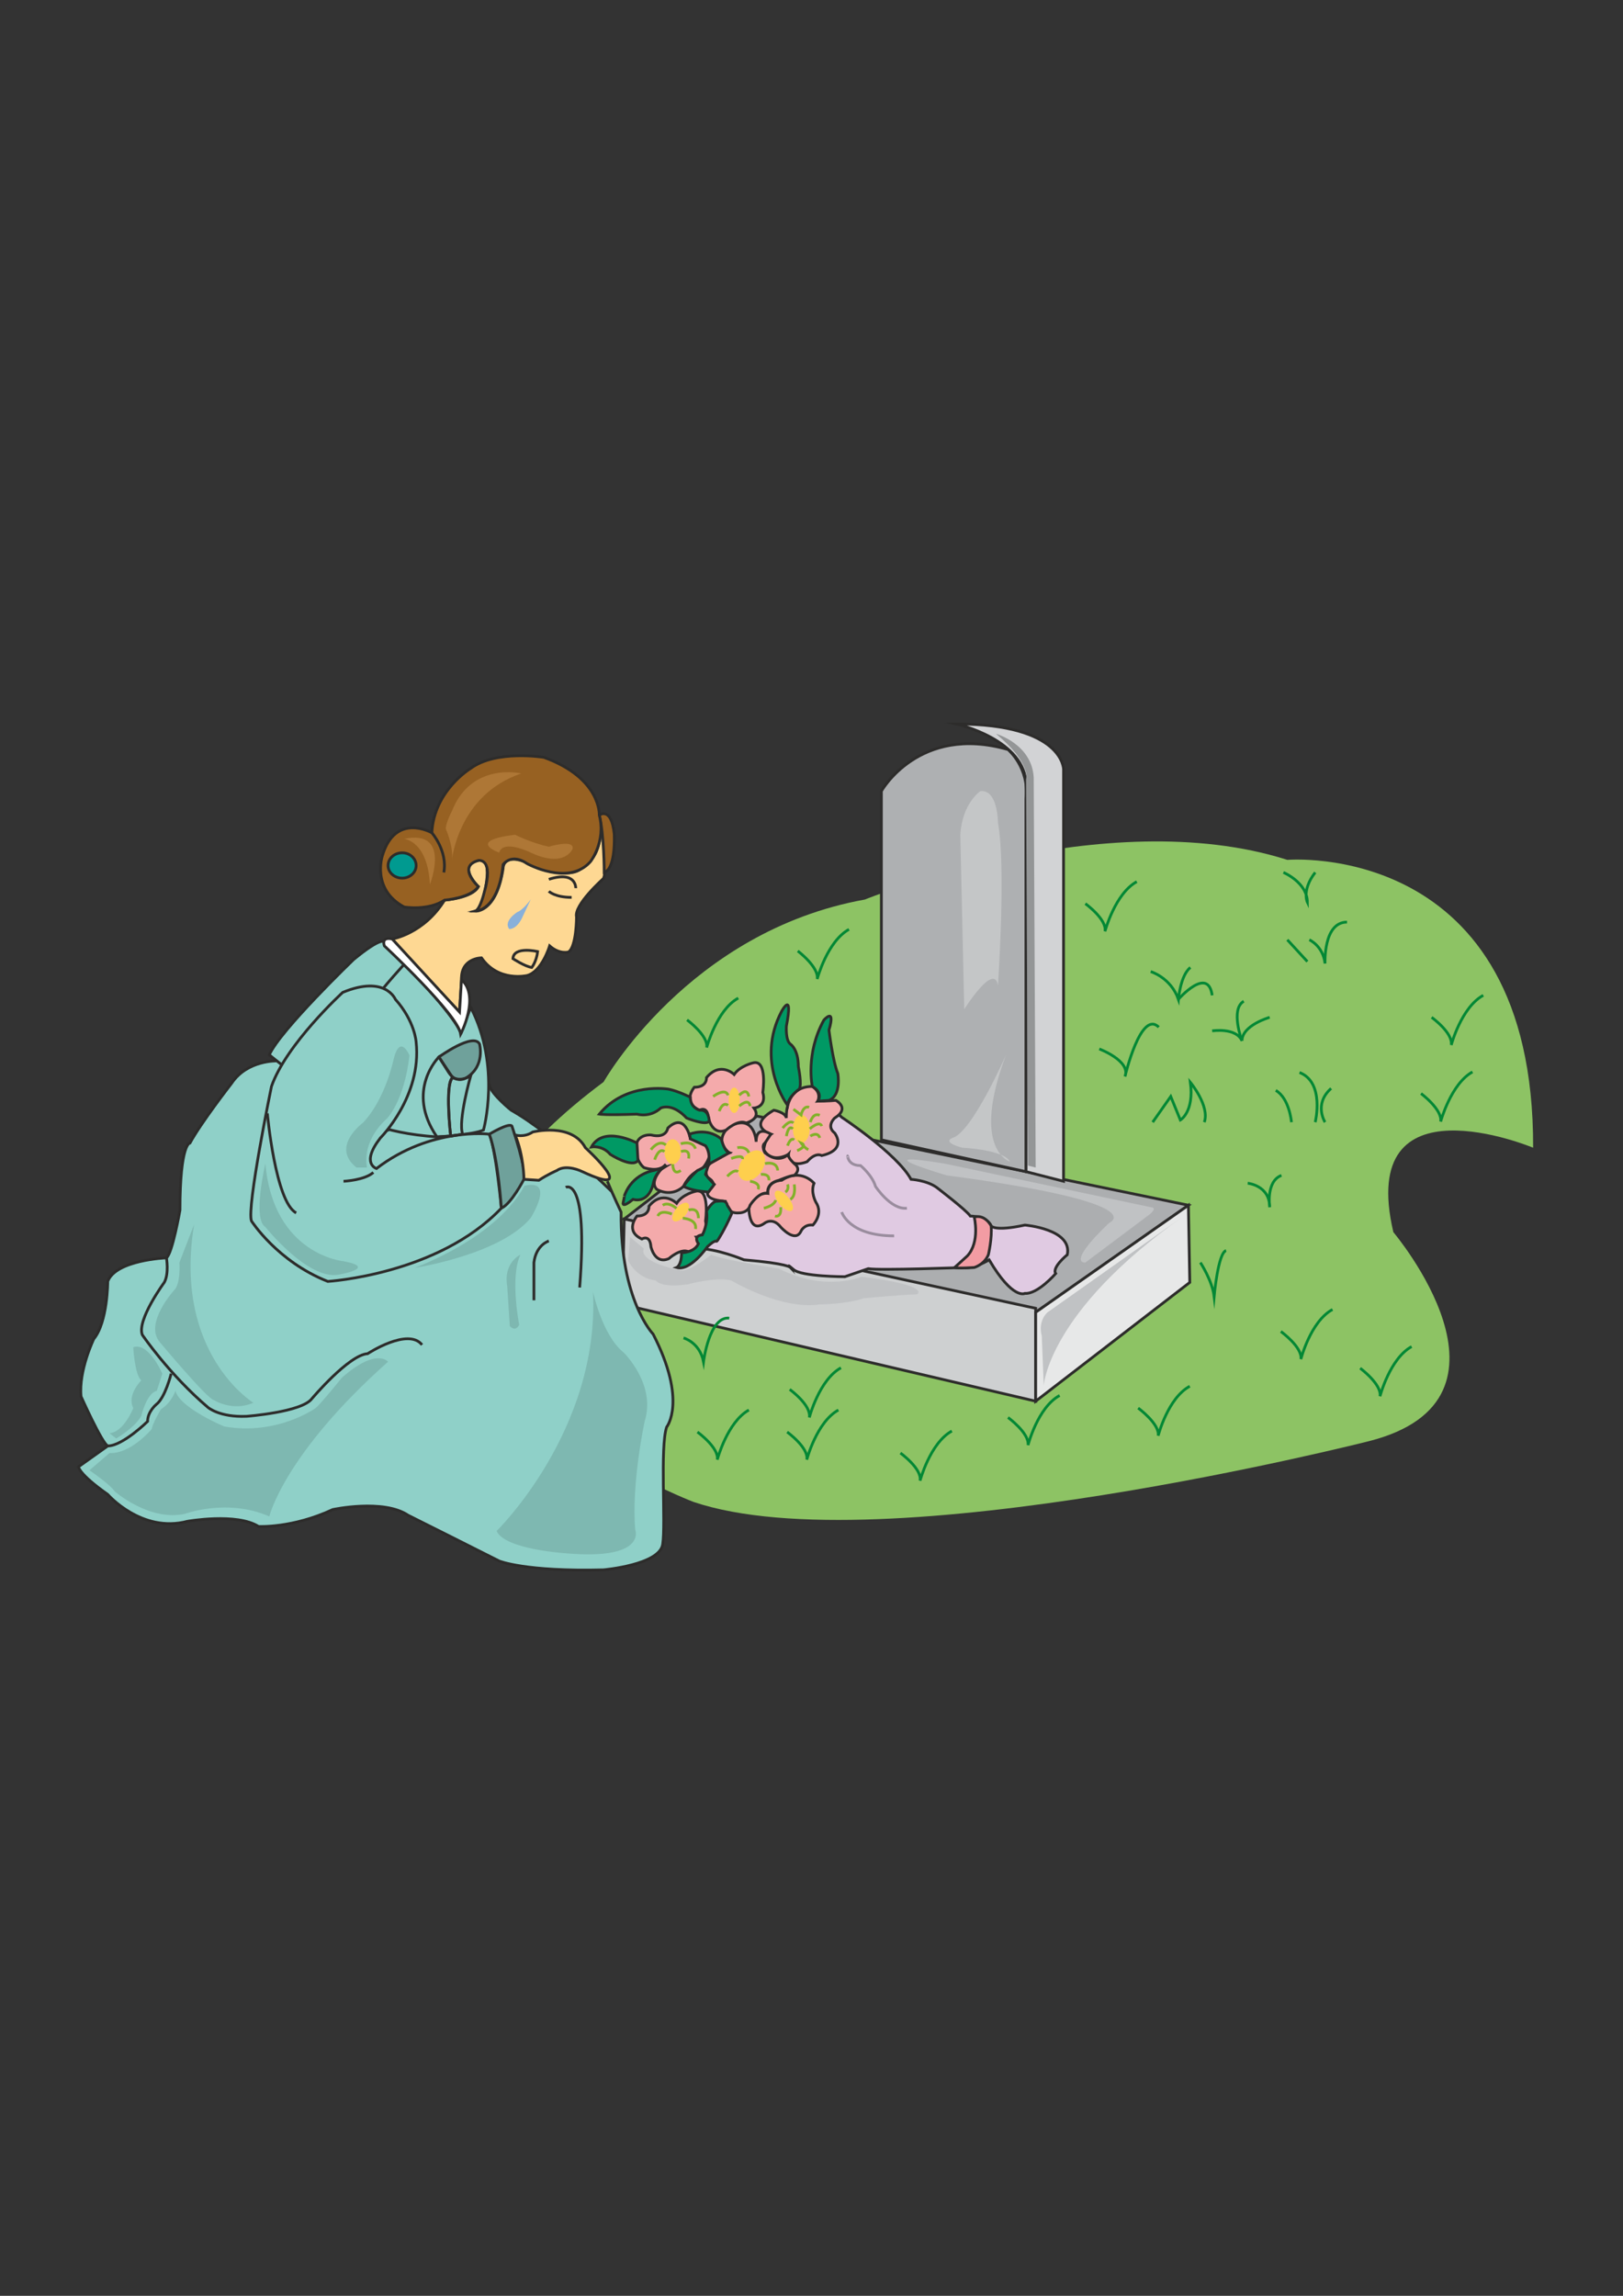
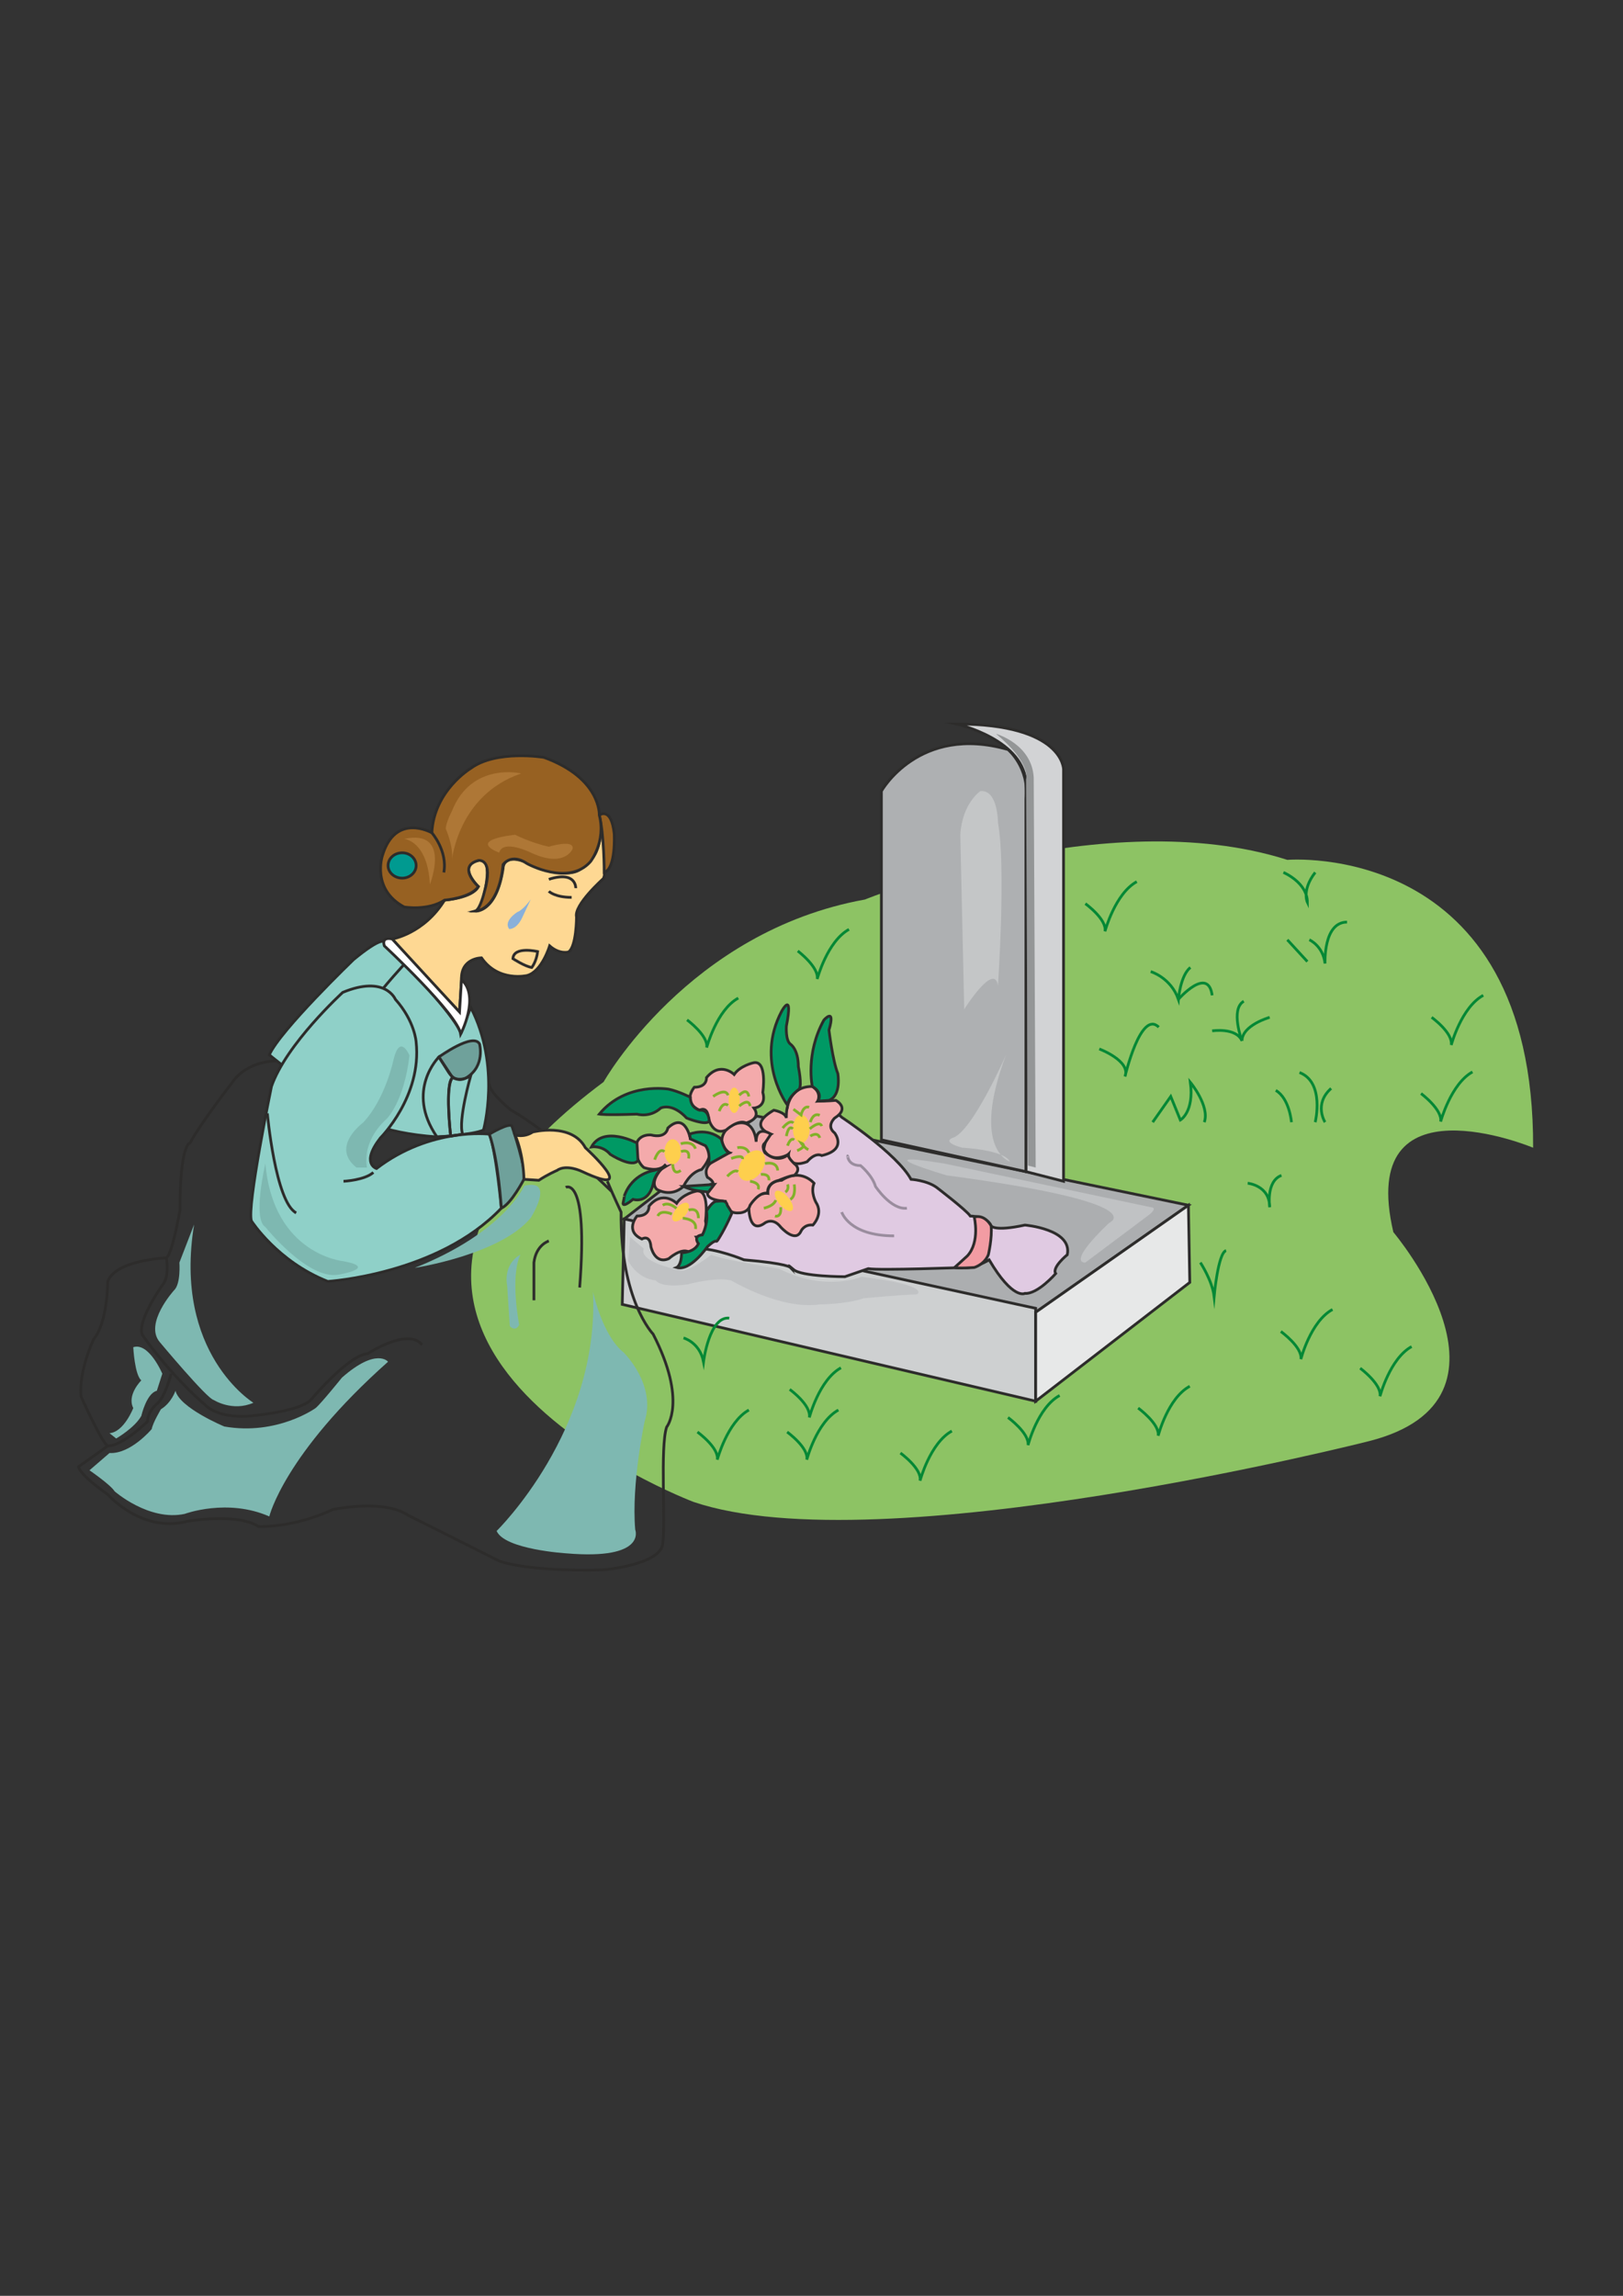
<svg xmlns="http://www.w3.org/2000/svg" height="841.89pt" viewBox="0 0 595.276 841.89" width="595.276pt" version="1.1" id="741fda70-f607-11ea-9f80-dcc15c148e23">
  <rect x="0" y="0" width="595.276" height="841.89" fill="#333333" stroke="none" />
  <g>
    <path style="fill:#8dc364;" d="M 221.39,396.753 C 221.39,396.753 252.422,341.529 317.222,329.865 317.222,329.865 405.278,294.009 472.166,315.321 472.166,315.321 562.742,307.617 562.31,420.873 562.31,420.873 497.438,393.801 511.046,451.833 511.046,451.833 562.742,512.961 502.262,528.441 502.262,528.441 322.982,574.017 254.366,550.761 254.366,550.761 95.318,490.641 221.39,396.753 L 221.39,396.753 Z" />
    <path style="stroke:#2d2c2b;stroke-width:1.008;stroke-miterlimit:10.433;fill:#acaeb0;" d="M 379.862,481.209 L 435.878,441.969 277.622,409.281 228.95,447.009 379.862,481.209 Z" />
    <path style="stroke:#2d2c2b;stroke-width:1.008;stroke-miterlimit:10.433;fill:#ced0d1;" d="M 379.862,513.825 L 379.862,479.769 228.95,447.009 228.23,478.329 379.862,513.825 Z" />
    <g>
-       <path style="fill:#8fd0c8;" d="M 224.558,437.145 C 224.558,437.145 203.102,415.905 187.478,407.121 187.478,407.121 180.278,401.361 179.486,397.977 179.486,397.977 154.43,408.561 101.726,389.049 101.726,389.049 90.71,388.617 84.95,397.257 84.95,397.257 73.646,411.801 69.686,419.145 69.686,419.145 66.014,419.145 66.014,443.769 66.014,443.769 63.206,459.753 61.046,461.265 61.046,461.265 42.47,461.985 39.518,469.905 39.518,469.905 39.518,484.809 34.406,491.001 34.406,491.001 28.79,502.593 29.726,512.097 29.726,512.097 37.358,529.161 39.518,530.241 L 28.79,537.873 C 28.79,537.873 28.79,540.465 39.518,548.025 39.518,548.025 51.902,562.281 68.678,557.889 68.678,557.889 86.75,554.649 94.814,559.761 94.814,559.761 107.198,560.481 122.03,553.569 122.03,553.569 140.606,549.537 149.678,555.657 149.678,555.657 175.886,568.761 183.086,572.433 183.086,572.433 192.59,576.393 221.318,575.673 221.318,575.673 242.054,573.873 243.062,566.241 244.214,558.609 242.054,530.673 244.502,523.329 244.502,523.329 252.206,513.825 239.534,489.201 239.534,489.201 227.438,476.817 227.798,444.489 227.798,444.489 224.558,437.577 222.758,433.185 L 224.558,437.145 Z" />
      <path style="stroke:#2d2c2b;stroke-width:1.008;stroke-miterlimit:10.433;fill:none;" d="M 224.558,437.145 C 224.558,437.145 203.102,415.905 187.478,407.121 187.478,407.121 180.278,401.361 179.486,397.977 179.486,397.977 154.43,408.561 101.726,389.049 101.726,389.049 90.71,388.617 84.95,397.257 84.95,397.257 73.646,411.801 69.686,419.145 69.686,419.145 66.014,419.145 66.014,443.769 66.014,443.769 63.206,459.753 61.046,461.265 61.046,461.265 42.47,461.985 39.518,469.905 39.518,469.905 39.518,484.809 34.406,491.001 34.406,491.001 28.79,502.593 29.726,512.097 29.726,512.097 37.358,529.161 39.518,530.241 L 28.79,537.873 C 28.79,537.873 28.79,540.465 39.518,548.025 39.518,548.025 51.902,562.281 68.678,557.889 68.678,557.889 86.75,554.649 94.814,559.761 94.814,559.761 107.198,560.481 122.03,553.569 122.03,553.569 140.606,549.537 149.678,555.657 149.678,555.657 175.886,568.761 183.086,572.433 183.086,572.433 192.59,576.393 221.318,575.673 221.318,575.673 242.054,573.873 243.062,566.241 244.214,558.609 242.054,530.673 244.502,523.329 244.502,523.329 252.206,513.825 239.534,489.201 239.534,489.201 227.438,476.817 227.798,444.489 227.798,444.489 224.558,437.577 222.758,433.185" />
    </g>
    <path style="stroke:#2d2c2b;stroke-width:1.008;stroke-miterlimit:10.433;fill:#8fd0c8;" d="M 140.966,345.417 C 140.966,345.417 140.246,343.185 129.662,351.897 129.662,351.897 102.806,377.745 98.774,386.817 98.774,386.817 128.654,411.513 142.334,414.393 142.334,414.393 162.062,382.137 162.35,369.393 162.35,369.393 149.246,355.209 140.966,345.417 L 140.966,345.417 Z" />
    <path style="stroke:#2d2c2b;stroke-width:1.008;stroke-miterlimit:10.433;fill:#8fd0c8;" d="M 148.526,353.337 C 148.526,353.337 121.31,382.137 122.03,395.457 122.03,395.457 118.79,413.961 160.262,416.913 160.262,416.913 173.366,416.193 177.326,414.393 177.326,414.393 183.878,391.137 172.646,369.393 L 168.974,379.185 C 168.974,379.185 169.982,376.305 148.526,353.337 L 148.526,353.337 Z" />
    <path style="stroke:#2d2c2b;stroke-width:1.008;stroke-miterlimit:10.433;fill:#aeb0b2;" d="M 323.27,417.993 L 323.27,290.121 C 323.27,290.121 337.022,265.497 369.71,274.857 369.71,274.857 377.63,281.409 376.334,293.073 L 376.334,429.657 323.27,417.993 Z" />
    <path style="stroke:#2d2c2b;stroke-width:1.008;stroke-miterlimit:10.433;fill:#d2d3d5;" d="M 376.334,429.657 L 390.086,433.185 390.086,282.129 C 390.086,282.129 390.086,265.497 350.846,265.497 350.846,265.497 376.334,271.257 376.334,287.889 L 376.334,429.657 Z" />
    <path style="stroke:#2d2c2b;stroke-width:1.008;stroke-miterlimit:10.433;fill:#e7e8e8;" d="M 436.382,470.265 L 435.878,441.969 379.862,481.209 379.862,513.825 436.382,470.265 Z" />
    <path style="stroke:#2d2c2b;stroke-width:1.008;stroke-miterlimit:10.433;fill:#fed893;" d="M 219.806,298.905 C 219.806,298.905 223.478,317.049 221.318,322.161 221.318,322.161 210.374,331.881 211.454,336.273 211.454,336.273 211.454,347.145 208.502,349.089 208.502,349.089 205.262,350.097 201.59,346.857 201.59,346.857 198.782,356.289 193.31,357.729 193.31,357.729 182.798,360.249 176.606,351.249 176.606,351.249 168.974,351.249 169.262,359.241 L 168.542,371.121 C 168.542,371.121 151.91,353.769 143.846,344.337 143.846,344.337 155.438,342.465 163.07,330.081 163.07,330.081 173.366,329.361 175.454,325.113 175.454,325.113 167.462,317.409 175.454,315.537 175.454,315.537 181.286,312.657 177.326,329.073 177.326,329.073 175.886,333.753 174.374,334.113 174.374,334.113 182.006,334.833 184.526,318.489 184.526,318.489 184.238,310.857 197.63,318.489 197.63,318.489 211.166,322.881 213.974,317.409 213.974,317.409 222.038,314.817 219.806,298.905 L 219.806,298.905 Z" />
    <path style="stroke:#2d2c2b;stroke-width:1.008;stroke-miterlimit:10.433;fill:#976122;" d="M 219.806,298.905 C 219.806,298.905 224.198,295.593 225.278,305.745 225.278,305.745 225.998,318.489 221.606,319.929 221.606,319.929 221.606,306.105 219.806,298.905 L 219.806,298.905 Z" />
    <path style="stroke:#2d2c2b;stroke-width:1.008;stroke-miterlimit:10.433;fill:#976122;" d="M 219.806,298.905 C 219.806,298.905 220.526,285.369 199.502,277.737 199.502,277.737 182.006,274.857 172.646,281.769 172.646,281.769 159.182,289.833 158.39,305.385 158.39,305.385 144.998,297.753 140.246,313.809 140.246,313.809 136.142,326.121 148.238,332.601 148.238,332.601 156.878,334.113 163.07,330.081 163.07,330.081 172.646,329.361 175.454,325.113 175.454,325.113 167.462,317.769 175.454,315.537 175.454,315.537 181.286,314.529 177.614,327.201 177.614,327.201 176.174,333.321 174.374,334.113 174.374,334.113 182.798,334.113 184.526,317.049 184.526,317.049 187.478,312.657 193.31,316.689 193.31,316.689 208.502,325.113 216.566,315.969 216.566,315.969 222.326,308.625 219.806,298.905 L 219.806,298.905 Z" />
    <path style="stroke:#2d2c2b;stroke-width:1.008;stroke-miterlimit:10.433;fill:#ffffff;" d="M 143.846,344.337 C 143.846,344.337 139.814,343.185 140.966,346.857 140.966,346.857 167.894,371.913 168.974,379.185 168.974,379.185 176.174,365.361 169.262,359.241 L 168.542,371.121 143.846,344.337 Z" />
    <path style="stroke:#2d2c2b;stroke-width:1.008;stroke-miterlimit:10.433;fill:#8fd0c8;" d="M 144.998,366.441 C 144.998,366.441 141.326,357.441 125.702,363.921 125.702,363.921 104.966,382.857 99.566,398.409 99.566,398.409 90.422,442.689 92.222,447.729 92.222,447.729 101.726,462.633 120.23,469.905 120.23,469.905 160.622,467.457 183.878,443.049 183.878,443.049 182.006,422.313 179.486,415.905 179.486,415.905 158.03,413.241 138.086,428.505 138.086,428.505 132.182,426.705 139.526,417.273 139.526,417.273 154.79,402.081 152.63,382.137 152.63,382.137 152.198,374.505 144.998,366.441 L 144.998,366.441 Z" />
    <path style="stroke:#2d2c2b;stroke-width:1.008;stroke-miterlimit:10.433;fill:#6fa19b;" d="M 179.486,415.905 C 179.486,415.905 186.758,411.513 187.766,412.953 187.766,412.953 193.31,429.225 192.158,432.465 192.158,432.465 187.478,441.537 183.878,443.049 183.878,443.049 182.798,425.265 179.486,415.905 L 179.486,415.905 Z" />
    <path style="stroke:#2d2c2b;stroke-width:1.008;stroke-miterlimit:10.433;fill:#fed893;" d="M 188.918,416.193 C 188.918,416.193 192.158,417.273 195.398,415.113 195.398,415.113 209.654,411.513 214.694,420.873 214.694,420.873 235.43,439.809 213.614,429.657 213.614,429.657 207.782,426.705 204.254,429.225 204.254,429.225 200.87,430.665 197.63,432.825 L 192.158,432.465 C 192.158,432.465 192.158,423.753 188.918,416.193 L 188.918,416.193 Z" />
    <path style="stroke:#2d2c2b;stroke-width:1.008;stroke-miterlimit:10.433;fill:#6fa19b;" d="M 160.982,387.609 C 160.982,387.609 173.654,378.465 175.886,382.857 175.886,382.857 178.046,390.849 171.134,395.169 171.134,395.169 167.462,397.689 164.582,393.297 L 160.982,387.609 Z" />
    <path style="stroke:#2d2c2b;stroke-width:1.008;stroke-miterlimit:10.433;fill:none;" d="M 158.39,305.385 C 158.39,305.385 164.222,312.009 162.782,319.929" />
    <path style="stroke:#2d2c2b;stroke-width:1.008;stroke-miterlimit:10.433;fill:#009a90;" d="M 147.518,322.017 C 150.326,322.017 152.63,319.929 152.63,317.409 152.63,314.817 150.326,312.729 147.518,312.729 144.638,312.729 142.334,314.817 142.334,317.409 142.334,319.929 144.638,322.017 147.518,322.017 L 147.518,322.017 Z" />
    <path style="stroke:#2d2c2b;stroke-width:1.008;stroke-miterlimit:10.433;fill:none;" d="M 211.166,325.689 C 211.166,325.689 211.454,319.209 201.302,322.449" />
    <path style="stroke:#2d2c2b;stroke-width:1.008;stroke-miterlimit:10.433;fill:none;" d="M 201.302,326.841 C 201.302,326.841 203.462,329.073 209.654,329.073" />
    <path style="fill:#89b0da;" d="M 194.678,329.793 C 194.678,329.793 191.87,333.753 189.71,334.473 189.71,334.473 184.526,337.713 186.758,340.665 186.758,340.665 189.278,341.025 191.438,336.705 L 194.678,329.793 Z" />
    <path style="stroke:#2d2c2b;stroke-width:1.008;stroke-miterlimit:10.433;fill:none;" d="M 197.198,348.945 C 197.198,348.945 188.414,346.857 188.126,351.537 188.126,351.537 192.518,354.417 195.038,354.777 195.038,354.777 196.766,352.617 197.198,348.945 L 197.198,348.945 Z" />
    <path style="stroke:#2d2c2b;stroke-width:1.008;stroke-miterlimit:10.433;fill:none;" d="M 125.99,433.185 C 125.99,433.185 133.694,432.825 136.934,429.945" />
    <path style="stroke:#2d2c2b;stroke-width:1.008;stroke-miterlimit:10.433;fill:none;" d="M 98.054,408.273 C 98.054,408.273 101.006,440.817 108.638,444.777" />
    <path style="stroke:#2d2c2b;stroke-width:1.008;stroke-miterlimit:10.433;fill:none;" d="M 207.494,435.417 C 207.494,435.417 215.846,430.665 212.606,472.137" />
    <path style="stroke:#2d2c2b;stroke-width:1.008;stroke-miterlimit:10.433;fill:none;" d="M 201.302,455.073 C 201.302,455.073 196.622,456.441 195.83,462.993 L 195.83,476.817" />
    <path style="stroke:#2d2c2b;stroke-width:1.008;stroke-miterlimit:10.433;fill:none;" d="M 61.046,461.265 C 61.046,461.265 62.054,467.025 60.254,470.265 60.254,470.265 50.102,484.089 52.19,489.489 52.19,489.489 62.054,504.033 76.31,516.129 76.31,516.129 80.558,519.801 90.422,519.369 90.422,519.369 110.726,517.857 114.398,512.889 114.398,512.889 127.934,496.833 134.846,496.401 134.846,496.401 149.678,486.681 154.79,493.161" />
    <path style="stroke:#2d2c2b;stroke-width:1.008;stroke-miterlimit:10.433;fill:none;" d="M 62.774,503.745 C 62.774,503.745 60.614,512.457 57.374,514.977 57.374,514.977 54.134,517.569 54.134,521.241 54.134,521.241 44.99,530.241 39.518,530.241" />
    <path style="stroke:#2d2c2b;stroke-width:1.008;stroke-miterlimit:10.433;fill:none;" d="M 160.982,387.609 C 160.982,387.609 148.526,399.849 160.262,416.913 L 165.302,416.625 C 165.302,416.625 163.07,397.977 166.022,395.169 L 160.982,387.609 Z" />
    <path style="stroke:#2d2c2b;stroke-width:1.008;stroke-miterlimit:10.433;fill:none;" d="M 172.646,394.449 C 172.646,394.449 167.894,411.081 169.694,415.905 L 165.302,416.625 C 165.302,416.625 163.07,396.897 166.022,395.169 166.022,395.169 168.974,396.897 172.646,394.449 L 172.646,394.449 Z" />
    <path style="stroke:#2d2c2b;stroke-width:1.008;stroke-miterlimit:10.433;fill:#e0cae2;" d="M 308.726,409.713 C 308.726,409.713 328.958,423.033 334.142,432.465 334.142,432.465 339.902,432.825 343.502,435.417 343.502,435.417 354.446,443.769 355.886,445.929 355.886,445.929 362.078,445.929 363.518,449.529 363.518,449.529 364.598,451.689 375.902,449.241 375.902,449.241 393.398,450.681 391.454,460.113 391.454,460.113 385.694,464.793 387.206,467.025 387.206,467.025 380.582,474.657 375.902,474.297 375.902,474.297 371.51,476.817 362.798,461.985 362.798,461.985 357.038,465.513 353.654,464.793 353.654,464.793 322.55,465.945 318.446,465.225 318.446,465.225 311.966,467.457 309.878,468.177 309.878,468.177 293.822,468.177 291.014,465.513 288.062,462.993 289.862,464.793 289.862,464.793 289.862,464.793 289.142,463.353 272.87,461.985 272.87,461.985 262.358,457.593 255.446,457.881 255.446,457.881 249.254,441.969 260.558,434.337 260.558,434.337 272.15,430.665 280.574,426.705 280.574,426.705 297.926,415.905 300.662,410.001 300.662,410.001 306.134,406.761 308.726,409.713 L 308.726,409.713 Z" />
    <path style="stroke:#2d2c2b;stroke-width:1.008;stroke-miterlimit:10.433;fill:#f29ca3;" d="M 357.326,446.289 C 357.326,446.289 359.558,455.361 354.806,460.545 L 350.126,464.793 C 351.206,465.225 357.326,464.793 357.326,464.793 357.326,464.793 360.998,463.785 362.51,460.113 362.51,460.113 363.95,453.921 363.518,449.529 363.518,449.529 361.358,445.209 357.326,446.289 L 357.326,446.289 Z" />
    <path style="stroke:#2d2c2b;stroke-width:1.008;stroke-miterlimit:10.433;fill:#f4aaab;" d="M 282.734,415.905 C 282.734,415.905 273.662,412.953 283.814,407.121 283.814,407.121 288.062,407.841 288.422,410.001 288.422,410.001 287.558,398.409 297.926,398.409 297.926,398.409 301.382,400.209 299.942,403.809 299.942,403.809 303.614,403.809 306.566,403.521 306.566,403.521 311.966,406.329 306.134,410.001 306.134,410.001 302.894,412.953 306.134,415.473 306.134,415.473 310.958,421.593 301.382,423.753 301.382,423.753 299.222,422.313 296.054,425.985 296.054,425.985 289.574,428.865 289.142,423.321 289.142,423.321 283.094,426.993 280.142,421.593 280.142,421.593 280.574,417.273 282.734,415.905 L 282.734,415.905 Z" />
    <path style="stroke:#2d2c2b;stroke-width:1.008;stroke-miterlimit:10.433;fill:#f4aaab;" d="M 274.67,443.049 C 274.67,443.049 274.67,452.841 280.574,448.449 280.574,448.449 283.454,446.289 286.334,449.961 286.334,449.961 291.734,456.081 293.822,451.401 293.822,451.401 294.974,448.881 298.142,449.241 298.142,449.241 302.174,445.209 299.222,440.817 299.222,440.817 297.206,437.145 298.574,433.905 298.574,433.905 293.822,428.145 286.694,432.825 286.694,432.825 281.582,432.825 281.582,437.577 281.582,437.577 276.182,437.145 274.67,443.049 L 274.67,443.049 Z" />
    <path style="stroke:#2d2c2b;stroke-width:1.008;stroke-miterlimit:10.433;fill:#f4aaab;" d="M 277.334,418.713 C 277.334,418.713 276.902,408.273 267.758,412.953 267.758,412.953 261.278,417.633 267.47,422.745 267.47,422.745 256.598,425.985 259.478,431.745 259.478,431.745 263.798,433.905 260.126,436.137 260.126,436.137 256.598,439.809 266.03,440.529 266.03,440.529 266.03,445.209 271.142,444.777 271.142,444.777 274.382,444.777 275.102,441.969 275.102,441.969 278.342,436.857 281.582,437.577 281.582,437.577 280.862,433.905 285.686,432.825 285.686,432.825 289.862,431.025 291.302,431.025 291.302,431.025 294.254,428.865 291.302,426.705 291.302,426.705 288.854,424.473 289.142,423.321 289.142,423.321 285.686,426.993 280.574,422.745 280.574,422.745 279.062,420.153 280.574,419.145 L 282.734,415.905 C 282.734,415.905 277.334,412.233 277.334,418.713 L 277.334,418.713 Z" />
    <path style="stroke:#2d2c2b;stroke-width:1.008;stroke-miterlimit:10.433;fill:#f4aaab;" d="M 253.214,417.633 C 253.214,417.633 251.414,407.481 244.934,413.673 244.934,413.673 244.502,417.633 238.742,416.193 238.742,416.193 231.47,415.473 233.63,424.113 233.63,424.113 234.35,426.705 236.15,428.145 236.15,428.145 241.622,430.233 244.214,426.993 244.214,426.993 237.59,432.825 240.902,436.137 240.902,436.137 246.014,439.377 250.694,435.057 250.694,435.057 252.926,429.945 257.318,428.865 257.318,428.865 264.518,421.233 256.598,418.713 L 253.214,417.633 Z" />
    <path style="stroke:#2d2c2b;stroke-width:1.008;stroke-miterlimit:10.433;fill:#f4aaab;" d="M 269.27,394.017 C 269.27,394.017 264.23,389.049 259.118,395.169 259.118,395.169 259.478,398.697 254.654,398.697 254.654,398.697 249.974,404.169 256.598,407.121 256.598,407.121 259.478,405.321 259.838,410.001 259.838,410.001 261.278,416.625 266.318,414.393 266.318,414.393 270.71,410.361 273.662,411.801 273.662,411.801 279.422,410.361 276.542,406.329 276.542,406.329 281.294,406.041 279.782,400.569 279.782,400.569 281.582,388.329 276.182,389.769 276.182,389.769 271.43,390.849 269.27,394.017 L 269.27,394.017 Z" />
    <path style="stroke:#2d2c2b;stroke-width:1.008;stroke-miterlimit:10.433;fill:#f4aaab;" d="M 248.174,441.249 C 248.174,441.249 243.062,436.137 238.022,442.329 238.022,442.329 238.382,445.929 233.63,445.929 233.63,445.929 228.95,451.401 235.43,454.353 235.43,454.353 238.382,452.481 238.742,457.161 238.742,457.161 240.11,463.785 245.294,461.553 245.294,461.553 249.686,457.593 252.566,459.033 252.566,459.033 258.326,457.593 255.446,453.633 255.446,453.633 260.126,453.201 258.758,447.729 258.758,447.729 260.558,435.417 255.086,436.857 255.086,436.857 250.406,437.865 248.174,441.249 L 248.174,441.249 Z" />
    <path style="stroke:#2d2c2b;stroke-width:1.008;stroke-miterlimit:10.433;fill:#009964;" d="M 288.854,405.321 C 288.854,405.321 276.902,389.337 286.694,370.833 286.694,370.833 291.014,362.841 288.422,376.305 288.422,376.305 288.062,381.417 289.862,382.857 289.862,382.857 292.814,384.657 292.814,391.137 292.814,391.137 294.254,397.977 293.102,399.417 293.102,399.417 289.142,402.081 288.854,405.321 L 288.854,405.321 Z" />
    <path style="stroke:#2d2c2b;stroke-width:1.008;stroke-miterlimit:10.433;fill:#009964;" d="M 297.926,398.409 C 297.926,398.409 295.334,386.457 302.174,374.073 302.174,374.073 306.566,369.033 304.046,377.745 304.046,377.745 305.414,389.049 307.286,393.657 307.286,393.657 308.726,401.649 304.046,403.521 L 299.942,403.809 C 299.942,403.809 302.174,400.929 297.926,398.409 L 297.926,398.409 Z" />
    <path style="stroke:#2d2c2b;stroke-width:1.008;stroke-miterlimit:10.433;fill:#009964;" d="M 253.214,402.369 C 253.214,402.369 248.966,400.209 245.294,399.417 245.294,399.417 229.67,396.609 219.806,408.561 219.806,408.561 222.038,408.993 233.63,408.561 233.63,408.561 238.382,410.001 242.342,406.329 242.342,406.329 246.446,404.169 251.846,410.001 251.846,410.001 259.118,412.953 260.126,411.081 260.126,411.081 260.126,406.761 256.598,407.121 256.598,407.121 253.214,406.329 253.214,402.369 L 253.214,402.369 Z" />
    <path style="stroke:#2d2c2b;stroke-width:1.008;stroke-miterlimit:10.433;fill:#009964;" d="M 233.63,419.145 C 233.63,419.145 221.318,412.521 216.926,420.585 216.926,420.585 220.886,419.865 223.838,423.321 223.838,423.321 231.902,428.505 233.99,425.553 L 233.63,419.145 Z" />
    <path style="stroke:#2d2c2b;stroke-width:1.008;stroke-miterlimit:10.433;fill:#009964;" d="M 239.822,429.225 C 239.822,429.225 231.902,430.233 228.95,438.657 228.95,438.657 229.238,437.865 228.518,441.249 228.518,441.249 228.23,443.049 232.19,439.809 232.19,439.809 237.59,441.681 239.534,434.337 239.822,432.825 240.542,429.945 243.494,428.145 L 239.822,429.225 Z" />
    <path style="stroke:#2d2c2b;stroke-width:1.008;stroke-miterlimit:10.433;fill:#009964;" d="M 268.478,444.777 C 268.478,444.777 266.39,449.745 263.798,453.921 261.998,456.873 263.798,453.201 259.478,457.161 259.478,457.161 253.214,466.305 248.174,464.793 248.174,464.793 249.974,464.073 249.974,459.393 249.974,459.393 254.654,459.393 256.166,456.081 256.166,456.081 253.934,453.201 257.606,452.841 257.606,452.841 259.838,448.881 259.118,444.057 259.118,444.057 261.278,440.529 262.718,440.529 264.23,440.529 266.318,439.809 266.75,441.969 L 268.478,444.777 Z" />
    <path style="stroke:#2d2c2b;stroke-width:1.008;stroke-miterlimit:10.433;fill:#009964;" d="M 252.926,415.905 C 252.926,415.905 259.118,413.241 264.518,417.633 264.518,417.633 265.67,422.313 267.47,422.745 L 259.838,426.993 C 259.838,426.993 260.846,423.033 258.758,420.153 L 253.214,417.633 252.926,415.905 Z" />
-     <path style="stroke:#2d2c2b;stroke-width:1.008;stroke-miterlimit:10.433;fill:#009964;" d="M 250.694,435.057 C 250.694,435.057 253.214,436.425 257.318,436.857 L 259.838,437.145 261.998,434.337 C 261.998,434.337 260.126,432.465 258.758,430.665 258.758,430.665 259.478,428.145 259.838,426.993 259.838,426.993 256.886,428.865 255.806,429.225 255.806,429.225 252.926,431.745 250.694,435.057 L 250.694,435.057 Z" />
+     <path style="stroke:#2d2c2b;stroke-width:1.008;stroke-miterlimit:10.433;fill:#009964;" d="M 250.694,435.057 C 250.694,435.057 253.214,436.425 257.318,436.857 L 259.838,437.145 261.998,434.337 L 250.694,435.057 Z" />
    <path style="stroke:#9a8d9e;stroke-width:1.008;stroke-miterlimit:10.433;fill:none;" d="M 310.958,424.113 C 310.958,422.745 310.238,427.425 315.638,427.425 315.638,427.425 319.958,431.025 321.11,435.057 321.11,435.057 326.798,443.769 332.63,443.049" />
    <path style="stroke:#9a8d9e;stroke-width:1.008;stroke-miterlimit:10.433;fill:none;" d="M 308.726,444.489 C 308.726,444.489 311.318,453.201 327.95,453.201" />
    <path style="fill:#fecf4d;" d="M 269.27,408.129 C 270.422,408.129 271.358,406.041 271.358,403.521 271.358,400.929 270.422,398.841 269.27,398.841 268.118,398.841 267.254,400.929 267.254,403.521 267.254,406.041 268.118,408.129 269.27,408.129 L 269.27,408.129 Z" />
    <path style="fill:#fecf4d;" d="M 293.822,419.145 C 295.622,419.145 296.99,416.841 296.99,413.961 296.99,411.153 295.622,408.849 293.822,408.849 292.166,408.849 290.798,411.153 290.798,413.961 290.798,416.841 292.166,419.145 293.822,419.145 L 293.822,419.145 Z" />
    <path style="fill:#fecf4d;" d="M 272.15,432.465 C 274.022,433.833 277.118,432.537 279.062,429.873 281.078,426.993 281.15,423.681 279.278,422.385 277.406,421.017 274.382,422.313 272.366,425.049 270.422,427.857 270.278,431.169 272.15,432.465 L 272.15,432.465 Z" />
    <path style="fill:#fecf4d;" d="M 290.51,443.841 C 291.302,443.121 290.726,440.961 288.998,439.017 287.558,437.073 285.398,436.137 284.534,436.857 283.67,437.577 284.39,439.809 285.974,441.681 287.702,443.625 289.646,444.633 290.51,443.841 L 290.51,443.841 Z" />
    <path style="fill:#fecf4d;" d="M 246.734,426.921 C 248.39,426.921 249.758,424.833 249.758,422.313 249.758,419.865 248.39,417.777 246.734,417.777 245.078,417.777 243.71,419.865 243.71,422.313 243.71,424.833 245.078,426.921 246.734,426.921 L 246.734,426.921 Z" />
    <path style="fill:#fecf4d;" d="M 247.022,447.657 C 247.886,448.377 249.758,447.513 251.27,445.785 252.71,444.057 253.142,441.969 252.278,441.249 251.342,440.601 249.47,441.465 248.102,443.121 246.662,444.921 246.086,446.937 247.022,447.657 L 247.022,447.657 Z" />
    <path style="stroke:#82b129;stroke-width:1.008;stroke-miterlimit:10.433;fill:none;" d="M 297.206,411.513 C 297.206,411.513 298.142,407.841 300.662,408.993" />
    <path style="stroke:#82b129;stroke-width:1.008;stroke-miterlimit:10.433;fill:none;" d="M 296.99,413.961 C 296.99,413.961 300.662,410.721 301.382,412.953" />
    <path style="stroke:#82b129;stroke-width:1.008;stroke-miterlimit:10.433;fill:none;" d="M 297.206,416.625 C 297.206,416.625 299.942,414.753 300.662,417.273" />
    <path style="stroke:#82b129;stroke-width:1.008;stroke-miterlimit:10.433;fill:none;" d="M 287.054,413.673 C 287.054,413.673 289.574,410.361 291.014,411.801" />
    <path style="stroke:#82b129;stroke-width:1.008;stroke-miterlimit:10.433;fill:none;" d="M 288.422,416.625 C 288.422,416.625 289.142,412.233 290.798,413.961" />
    <path style="stroke:#82b129;stroke-width:1.008;stroke-miterlimit:10.433;fill:none;" d="M 288.854,420.153 C 288.854,420.153 289.862,416.913 291.302,417.993" />
    <path style="stroke:#82b129;stroke-width:1.008;stroke-miterlimit:10.433;fill:none;" d="M 291.014,406.761 L 293.822,408.849 C 293.822,408.849 294.542,405.321 296.774,406.041" />
    <path style="stroke:#82b129;stroke-width:1.008;stroke-miterlimit:10.433;fill:none;" d="M 292.382,421.953 C 292.382,421.953 296.486,420.297 293.822,419.145 293.822,419.145 294.974,420.873 296.486,421.593" />
    <path style="stroke:#82b129;stroke-width:1.008;stroke-miterlimit:10.433;fill:none;" d="M 288.854,434.337 C 288.854,434.337 289.574,436.137 288.062,437.145" />
    <path style="stroke:#82b129;stroke-width:1.008;stroke-miterlimit:10.433;fill:none;" d="M 291.302,434.337 C 291.302,434.337 292.094,438.657 289.862,439.809" />
    <path style="stroke:#82b129;stroke-width:1.008;stroke-miterlimit:10.433;fill:none;" d="M 280.142,443.049 C 280.142,443.049 283.814,442.329 284.534,440.097" />
    <path style="stroke:#82b129;stroke-width:1.008;stroke-miterlimit:10.433;fill:none;" d="M 284.246,445.929 C 284.246,445.929 286.694,446.721 286.334,442.689" />
    <path style="stroke:#82b129;stroke-width:1.008;stroke-miterlimit:10.433;fill:none;" d="M 270.422,420.873 C 270.422,420.873 273.662,420.153 274.67,422.745" />
    <path style="stroke:#82b129;stroke-width:1.008;stroke-miterlimit:10.433;fill:none;" d="M 268.19,424.833 C 268.19,424.833 272.582,423.105 272.366,425.049" />
    <path style="stroke:#82b129;stroke-width:1.008;stroke-miterlimit:10.433;fill:none;" d="M 266.75,431.385 C 266.75,431.385 269.27,428.505 270.71,429.657" />
    <path style="stroke:#82b129;stroke-width:1.008;stroke-miterlimit:10.433;fill:none;" d="M 275.102,433.185 C 275.102,433.185 279.062,433.617 278.054,436.137" />
    <path style="stroke:#82b129;stroke-width:1.008;stroke-miterlimit:10.433;fill:none;" d="M 279.062,430.665 C 279.062,430.665 282.302,430.233 282.014,432.825" />
    <path style="stroke:#82b129;stroke-width:1.008;stroke-miterlimit:10.433;fill:none;" d="M 280.574,426.705 C 280.574,426.705 284.966,425.553 285.254,429.225" />
    <path style="stroke:#82b129;stroke-width:1.008;stroke-miterlimit:10.433;fill:none;" d="M 246.446,445.209 C 246.446,445.209 242.342,443.337 241.262,445.929" />
    <path style="stroke:#82b129;stroke-width:1.008;stroke-miterlimit:10.433;fill:none;" d="M 248.102,443.121 C 248.102,443.121 245.294,440.529 243.062,441.969" />
-     <path style="stroke:#82b129;stroke-width:1.008;stroke-miterlimit:10.433;fill:none;" d="M 238.742,421.593 C 238.742,421.593 241.622,417.633 244.214,419.865" />
    <path style="stroke:#82b129;stroke-width:1.008;stroke-miterlimit:10.433;fill:none;" d="M 240.11,425.265 C 240.11,425.265 241.622,420.585 243.71,422.313" />
    <path style="stroke:#82b129;stroke-width:1.008;stroke-miterlimit:10.433;fill:none;" d="M 249.758,422.313 C 249.758,422.313 253.214,420.873 252.566,424.833" />
    <path style="stroke:#82b129;stroke-width:1.008;stroke-miterlimit:10.433;fill:none;" d="M 249.686,419.433 C 249.686,419.433 253.934,417.993 255.086,421.233" />
    <path style="stroke:#82b129;stroke-width:1.008;stroke-miterlimit:10.433;fill:none;" d="M 246.734,426.921 C 246.734,426.921 246.734,431.385 249.686,429.225" />
    <path style="stroke:#82b129;stroke-width:1.008;stroke-miterlimit:10.433;fill:none;" d="M 261.566,402.081 C 261.566,402.081 266.03,398.697 267.038,401.649" />
    <path style="stroke:#82b129;stroke-width:1.008;stroke-miterlimit:10.433;fill:none;" d="M 263.798,407.481 C 263.798,407.481 264.95,403.809 267.038,405.321" />
    <path style="stroke:#82b129;stroke-width:1.008;stroke-miterlimit:10.433;fill:none;" d="M 271.142,401.649 C 271.142,401.649 273.95,398.409 274.67,402.081" />
    <path style="stroke:#82b129;stroke-width:1.008;stroke-miterlimit:10.433;fill:none;" d="M 271.142,405.609 C 271.142,405.609 274.67,402.369 275.102,405.609" />
    <path style="stroke:#82b129;stroke-width:1.008;stroke-miterlimit:10.433;fill:none;" d="M 252.566,443.769 C 252.566,443.769 256.166,442.329 256.166,446.721" />
    <path style="stroke:#82b129;stroke-width:1.008;stroke-miterlimit:10.433;fill:none;" d="M 250.406,446.721 C 250.406,446.721 255.806,447.009 255.086,450.681" />
    <path style="stroke:#048835;stroke-width:1.008;stroke-miterlimit:10.433;fill:none;" d="M 403.19,384.657 C 403.19,384.657 414.854,389.049 412.622,394.737 412.622,394.737 418.382,370.113 425.006,376.665" />
    <path style="stroke:#048835;stroke-width:1.008;stroke-miterlimit:10.433;fill:none;" d="M 422.054,356.289 C 422.054,356.289 429.398,358.449 432.206,366.441 432.206,366.441 432.926,357.729 436.598,354.777" />
    <path style="stroke:#048835;stroke-width:1.008;stroke-miterlimit:10.433;fill:none;" d="M 432.206,366.441 C 432.206,366.441 443.078,354.057 444.59,365.001" />
    <path style="stroke:#048835;stroke-width:1.008;stroke-miterlimit:10.433;fill:none;" d="M 444.59,378.033 C 444.59,378.033 453.374,376.665 455.534,381.705 455.534,381.705 451.142,370.113 456.182,367.161" />
    <path style="stroke:#048835;stroke-width:1.008;stroke-miterlimit:10.433;fill:none;" d="M 465.686,373.065 C 465.686,373.065 455.534,375.945 455.534,381.705" />
    <path style="stroke:#048835;stroke-width:1.008;stroke-miterlimit:10.433;fill:none;" d="M 422.774,411.513 L 429.398,402.081 432.926,410.721 C 432.926,410.721 438.038,407.841 436.598,396.897 436.598,396.897 443.798,405.609 441.71,411.513" />
    <path style="stroke:#048835;stroke-width:1.008;stroke-miterlimit:10.433;fill:none;" d="M 473.678,411.513 C 473.678,411.513 472.958,402.801 467.918,399.849" />
    <path style="stroke:#048835;stroke-width:1.008;stroke-miterlimit:10.433;fill:none;" d="M 482.39,411.513 C 482.39,411.513 485.99,396.897 476.63,393.297" />
    <path style="stroke:#048835;stroke-width:1.008;stroke-miterlimit:10.433;fill:none;" d="M 485.99,411.513 C 485.99,411.513 481.742,404.889 488.222,399.129" />
    <path style="stroke:#048835;stroke-width:1.008;stroke-miterlimit:10.433;fill:none;" d="M 457.622,433.905 C 457.622,433.905 465.686,434.625 465.686,442.689 465.686,442.689 464.246,433.185 470.006,431.025" />
    <path style="stroke:#048835;stroke-width:1.008;stroke-miterlimit:10.433;fill:none;" d="M 440.27,462.993 C 440.27,462.993 444.59,469.545 445.31,475.377 445.31,475.377 446.75,459.393 449.702,458.601" />
    <path style="stroke:#048835;stroke-width:1.008;stroke-miterlimit:10.433;fill:none;" d="M 369.71,519.801 C 369.71,519.801 377.63,525.561 377.054,529.953 377.054,529.953 380.582,516.129 388.646,511.737" />
    <path style="stroke:#048835;stroke-width:1.008;stroke-miterlimit:10.433;fill:none;" d="M 288.71,525.129 C 288.71,525.129 296.702,530.889 295.91,535.281 295.91,535.281 299.51,521.457 307.502,517.065" />
    <path style="stroke:#048835;stroke-width:1.008;stroke-miterlimit:10.433;fill:none;" d="M 289.646,509.505 C 289.646,509.505 297.638,515.265 296.846,519.801 296.846,519.801 300.446,505.977 308.438,501.585" />
    <path style="stroke:#048835;stroke-width:1.008;stroke-miterlimit:10.433;fill:none;" d="M 255.806,525.129 C 255.806,525.129 263.798,530.889 263.078,535.281 263.078,535.281 266.75,521.457 274.67,517.065" />
    <path style="stroke:#048835;stroke-width:1.008;stroke-miterlimit:10.433;fill:none;" d="M 330.254,532.833 C 330.254,532.833 338.246,538.593 337.454,542.985 337.454,542.985 341.126,529.161 349.118,524.769" />
    <path style="stroke:#048835;stroke-width:1.008;stroke-miterlimit:10.433;fill:none;" d="M 417.446,516.345 C 417.446,516.345 425.438,522.177 424.79,526.497 424.79,526.497 428.318,512.673 436.382,508.353" />
    <path style="stroke:#048835;stroke-width:1.008;stroke-miterlimit:10.433;fill:none;" d="M 469.79,488.265 C 469.79,488.265 477.782,494.025 477.134,498.417 477.134,498.417 480.662,484.593 488.726,480.201" />
    <path style="stroke:#048835;stroke-width:1.008;stroke-miterlimit:10.433;fill:none;" d="M 498.878,501.729 C 498.878,501.729 506.87,507.633 506.15,512.025 506.15,512.025 509.75,498.201 517.742,493.809" />
    <path style="stroke:#048835;stroke-width:1.008;stroke-miterlimit:10.433;fill:none;" d="M 521.198,401.001 C 521.198,401.001 529.118,406.905 528.398,411.297 528.398,411.297 532.142,397.473 540.062,393.081" />
    <path style="stroke:#048835;stroke-width:1.008;stroke-miterlimit:10.433;fill:none;" d="M 525.086,373.065 C 525.086,373.065 533.006,378.753 532.286,383.217 532.286,383.217 535.958,369.393 544.022,365.001" />
    <path style="stroke:#048835;stroke-width:1.008;stroke-miterlimit:10.433;fill:none;" d="M 398.078,331.377 C 398.078,331.377 406.07,337.137 405.278,341.529 405.278,341.529 408.95,327.705 416.942,323.313" />
    <path style="stroke:#048835;stroke-width:1.008;stroke-miterlimit:10.433;fill:none;" d="M 292.598,348.729 C 292.598,348.729 300.446,354.633 299.726,359.025 299.726,359.025 303.398,345.201 311.39,340.809" />
    <path style="stroke:#048835;stroke-width:1.008;stroke-miterlimit:10.433;fill:none;" d="M 251.99,374.001 C 251.99,374.001 259.91,379.833 259.19,384.153 259.19,384.153 262.862,370.329 270.782,366.009" />
    <path style="stroke:#048835;stroke-width:1.008;stroke-miterlimit:10.433;fill:none;" d="M 250.694,490.641 C 250.694,490.641 256.598,492.153 258.038,499.353 258.038,499.353 260.126,482.577 267.47,483.369" />
    <path style="stroke:#048835;stroke-width:1.008;stroke-miterlimit:10.433;fill:none;" d="M 470.726,319.929 C 470.726,319.929 479.51,323.601 479.51,330.873 479.51,330.873 477.35,326.409 482.39,319.929" />
    <path style="stroke:#048835;stroke-width:1.008;stroke-miterlimit:10.433;fill:none;" d="M 472.166,344.625 L 479.51,352.617" />
    <path style="stroke:#048835;stroke-width:1.008;stroke-miterlimit:10.433;fill:none;" d="M 480.23,344.625 C 480.23,344.625 485.27,346.857 485.99,353.337 485.99,353.337 485.27,338.145 494.054,338.145" />
    <path style="fill:#7eb8b1;" d="M 97.334,426.705 C 97.334,426.705 92.51,447.009 97.334,449.961 97.334,449.961 112.814,469.329 124.046,467.457 124.046,467.457 139.022,464.937 125.918,462.489 125.918,462.489 100.286,460.113 97.334,426.705 L 97.334,426.705 Z" />
    <path style="fill:#7eb8b1;" d="M 144.35,388.545 C 144.35,388.545 141.398,403.017 133.118,411.729 133.118,411.729 121.094,420.513 130.742,428.145 L 134.63,428.145 C 134.63,428.145 132.182,419.001 141.902,410.217 141.902,410.217 148.238,403.953 150.182,387.033 150.182,387.033 146.726,378.753 144.35,388.545 L 144.35,388.545 Z" />
    <path style="fill:#7eb8b1;" d="M 217.502,473.721 C 217.502,473.721 220.886,489.705 228.734,495.969 228.734,495.969 240.758,507.633 236.438,521.241 236.438,521.241 231.542,543.921 232.982,560.913 232.982,560.913 237.446,572.145 207.782,569.625 207.782,569.625 185.102,568.257 182.15,561.417 182.15,561.417 219.95,524.553 217.502,473.721 L 217.502,473.721 Z" />
    <path style="fill:#7eb8b1;" d="M 142.334,499.353 C 142.334,499.353 138.086,494.025 125.414,505.185 125.414,505.185 117.638,514.833 115.766,516.345 115.766,516.345 101.726,526.497 82.286,523.113 82.286,523.113 65.942,516.345 64.358,510.009 64.358,510.009 62.918,514.401 59.03,516.777 59.03,516.777 56.078,521.673 55.646,524.049 55.646,524.049 47.942,533.265 40.166,532.833 L 32.822,539.169 C 32.822,539.169 40.598,544.497 42.038,546.873 42.038,546.873 54.638,557.961 67.742,555.153 67.742,555.153 83.366,549.321 98.774,556.089 98.774,556.089 104.174,533.265 142.334,499.353 L 142.334,499.353 Z" />
    <path style="fill:#7eb8b1;" d="M 71.198,449.025 C 71.198,449.025 66.374,461.553 65.798,462.993 65.798,462.993 66.374,470.769 63.854,473.145 63.854,473.145 52.766,485.313 58.598,492.153 58.598,492.153 75.95,512.961 78.398,513.393 78.398,513.393 85.238,517.785 92.942,514.401 92.942,514.401 63.422,496.401 71.198,449.025 L 71.198,449.025 Z" />
    <path style="fill:#7eb8b1;" d="M 48.878,494.025 C 48.878,494.025 49.382,504.177 51.83,506.193 51.83,506.193 46.43,511.521 48.878,516.345 48.878,516.345 45.494,525.129 40.166,525.561 L 42.614,527.505 C 42.614,527.505 49.382,523.617 51.83,519.225 51.83,519.225 53.702,510.945 57.518,510.009 L 59.534,503.745 C 59.534,503.745 54.638,492.153 48.878,494.025 L 48.878,494.025 Z" />
    <path style="fill:#7eb8b1;" d="M 190.862,460.113 C 190.862,460.113 184.526,462.993 186.038,471.705 L 186.974,486.249 C 186.974,486.249 188.918,488.697 190.43,485.817 190.43,485.817 186.974,468.393 190.862,460.113 L 190.862,460.113 Z" />
    <path style="fill:#7eb8b1;" d="M 152.126,464.937 C 152.126,464.937 183.59,460.113 194.678,446.577 194.678,446.577 203.894,432.033 192.302,434.841 192.302,434.841 185.102,451.833 152.126,464.937 L 152.126,464.937 Z" />
    <path style="fill:#ae7736;" d="M 191.15,283.641 C 191.15,283.641 172.934,279.249 165.734,297.465 165.734,297.465 163.502,301.713 163.502,303.945 163.502,303.945 166.454,310.497 165.734,315.537 165.734,315.537 167.894,291.561 191.15,283.641 L 191.15,283.641 Z" />
    <path style="fill:#ae7736;" d="M 157.67,324.321 C 157.67,324.321 165.734,303.945 148.238,307.617 148.238,307.617 156.878,308.337 157.67,324.321 L 157.67,324.321 Z" />
    <path style="fill:#ae7736;" d="M 210.014,311.289 C 210.014,311.289 207.134,318.489 194.678,312.657 194.678,312.657 184.526,307.617 183.086,312.657 183.086,312.657 170.702,308.337 188.918,306.105 188.918,306.105 194.678,309.057 201.302,310.497 201.302,310.497 210.734,307.617 210.014,311.289 L 210.014,311.289 Z" />
    <path style="fill:#c0c2c4;" d="M 230.39,462.273 C 230.39,462.273 233.342,468.825 240.542,469.545 240.542,469.545 242.054,472.425 252.206,470.985 252.206,470.985 262.358,468.177 268.19,469.545 268.19,469.545 286.334,480.489 300.662,478.329 300.662,478.329 310.238,478.329 316.718,476.097 316.718,476.097 331.91,474.657 336.302,474.657 336.302,474.657 342.062,471.417 315.998,468.177 315.998,468.177 302.894,473.937 285.686,465.225 285.686,465.225 266.318,462.273 260.846,460.113 260.846,460.113 253.646,465.945 249.974,465.945 249.974,465.945 233.99,462.993 236.15,457.881 L 231.11,453.633 230.39,462.273 Z" />
-     <path style="fill:#c0c2c4;" d="M 433.646,446.289 L 384.254,481.209 C 384.254,481.209 380.582,484.089 382.094,489.921 L 382.814,508.137 C 382.814,508.137 384.254,481.209 433.646,446.289 L 433.646,446.289 Z" />
    <path style="fill:#c0c2c4;" d="M 346.454,426.705 L 422.054,442.689 C 422.054,442.689 425.006,442.689 421.334,445.569 L 398.078,462.993 C 398.078,462.993 390.734,463.785 406.79,448.449 406.79,448.449 424.286,441.249 347.246,431.025 347.246,431.025 315.206,421.593 346.454,426.705 L 346.454,426.705 Z" />
    <path style="fill:#949697;" d="M 365.318,269.097 C 365.318,269.097 378.422,272.769 379.142,285.081 L 379.862,428.145 377.054,427.425 376.334,285.801 C 376.334,285.801 378.422,279.969 365.318,269.097 L 365.318,269.097 Z" />
    <path style="fill:#c4c6c7;" d="M 368.99,386.817 C 368.99,386.817 356.606,415.113 349.406,417.273 349.406,417.273 345.014,418.713 352.934,420.873 352.934,420.873 368.27,421.593 370.43,425.985 370.43,425.985 355.886,421.593 368.99,386.817 L 368.99,386.817 Z" />
    <path style="fill:#c4c6c7;" d="M 359.558,290.121 C 359.558,290.121 352.934,294.513 352.214,306.105 L 353.654,370.113 C 353.654,370.113 364.598,352.617 366.038,361.401 366.038,361.401 368.99,317.769 366.038,301.713 366.038,301.713 366.038,289.401 359.558,290.121 L 359.558,290.121 Z" />
  </g>
</svg>